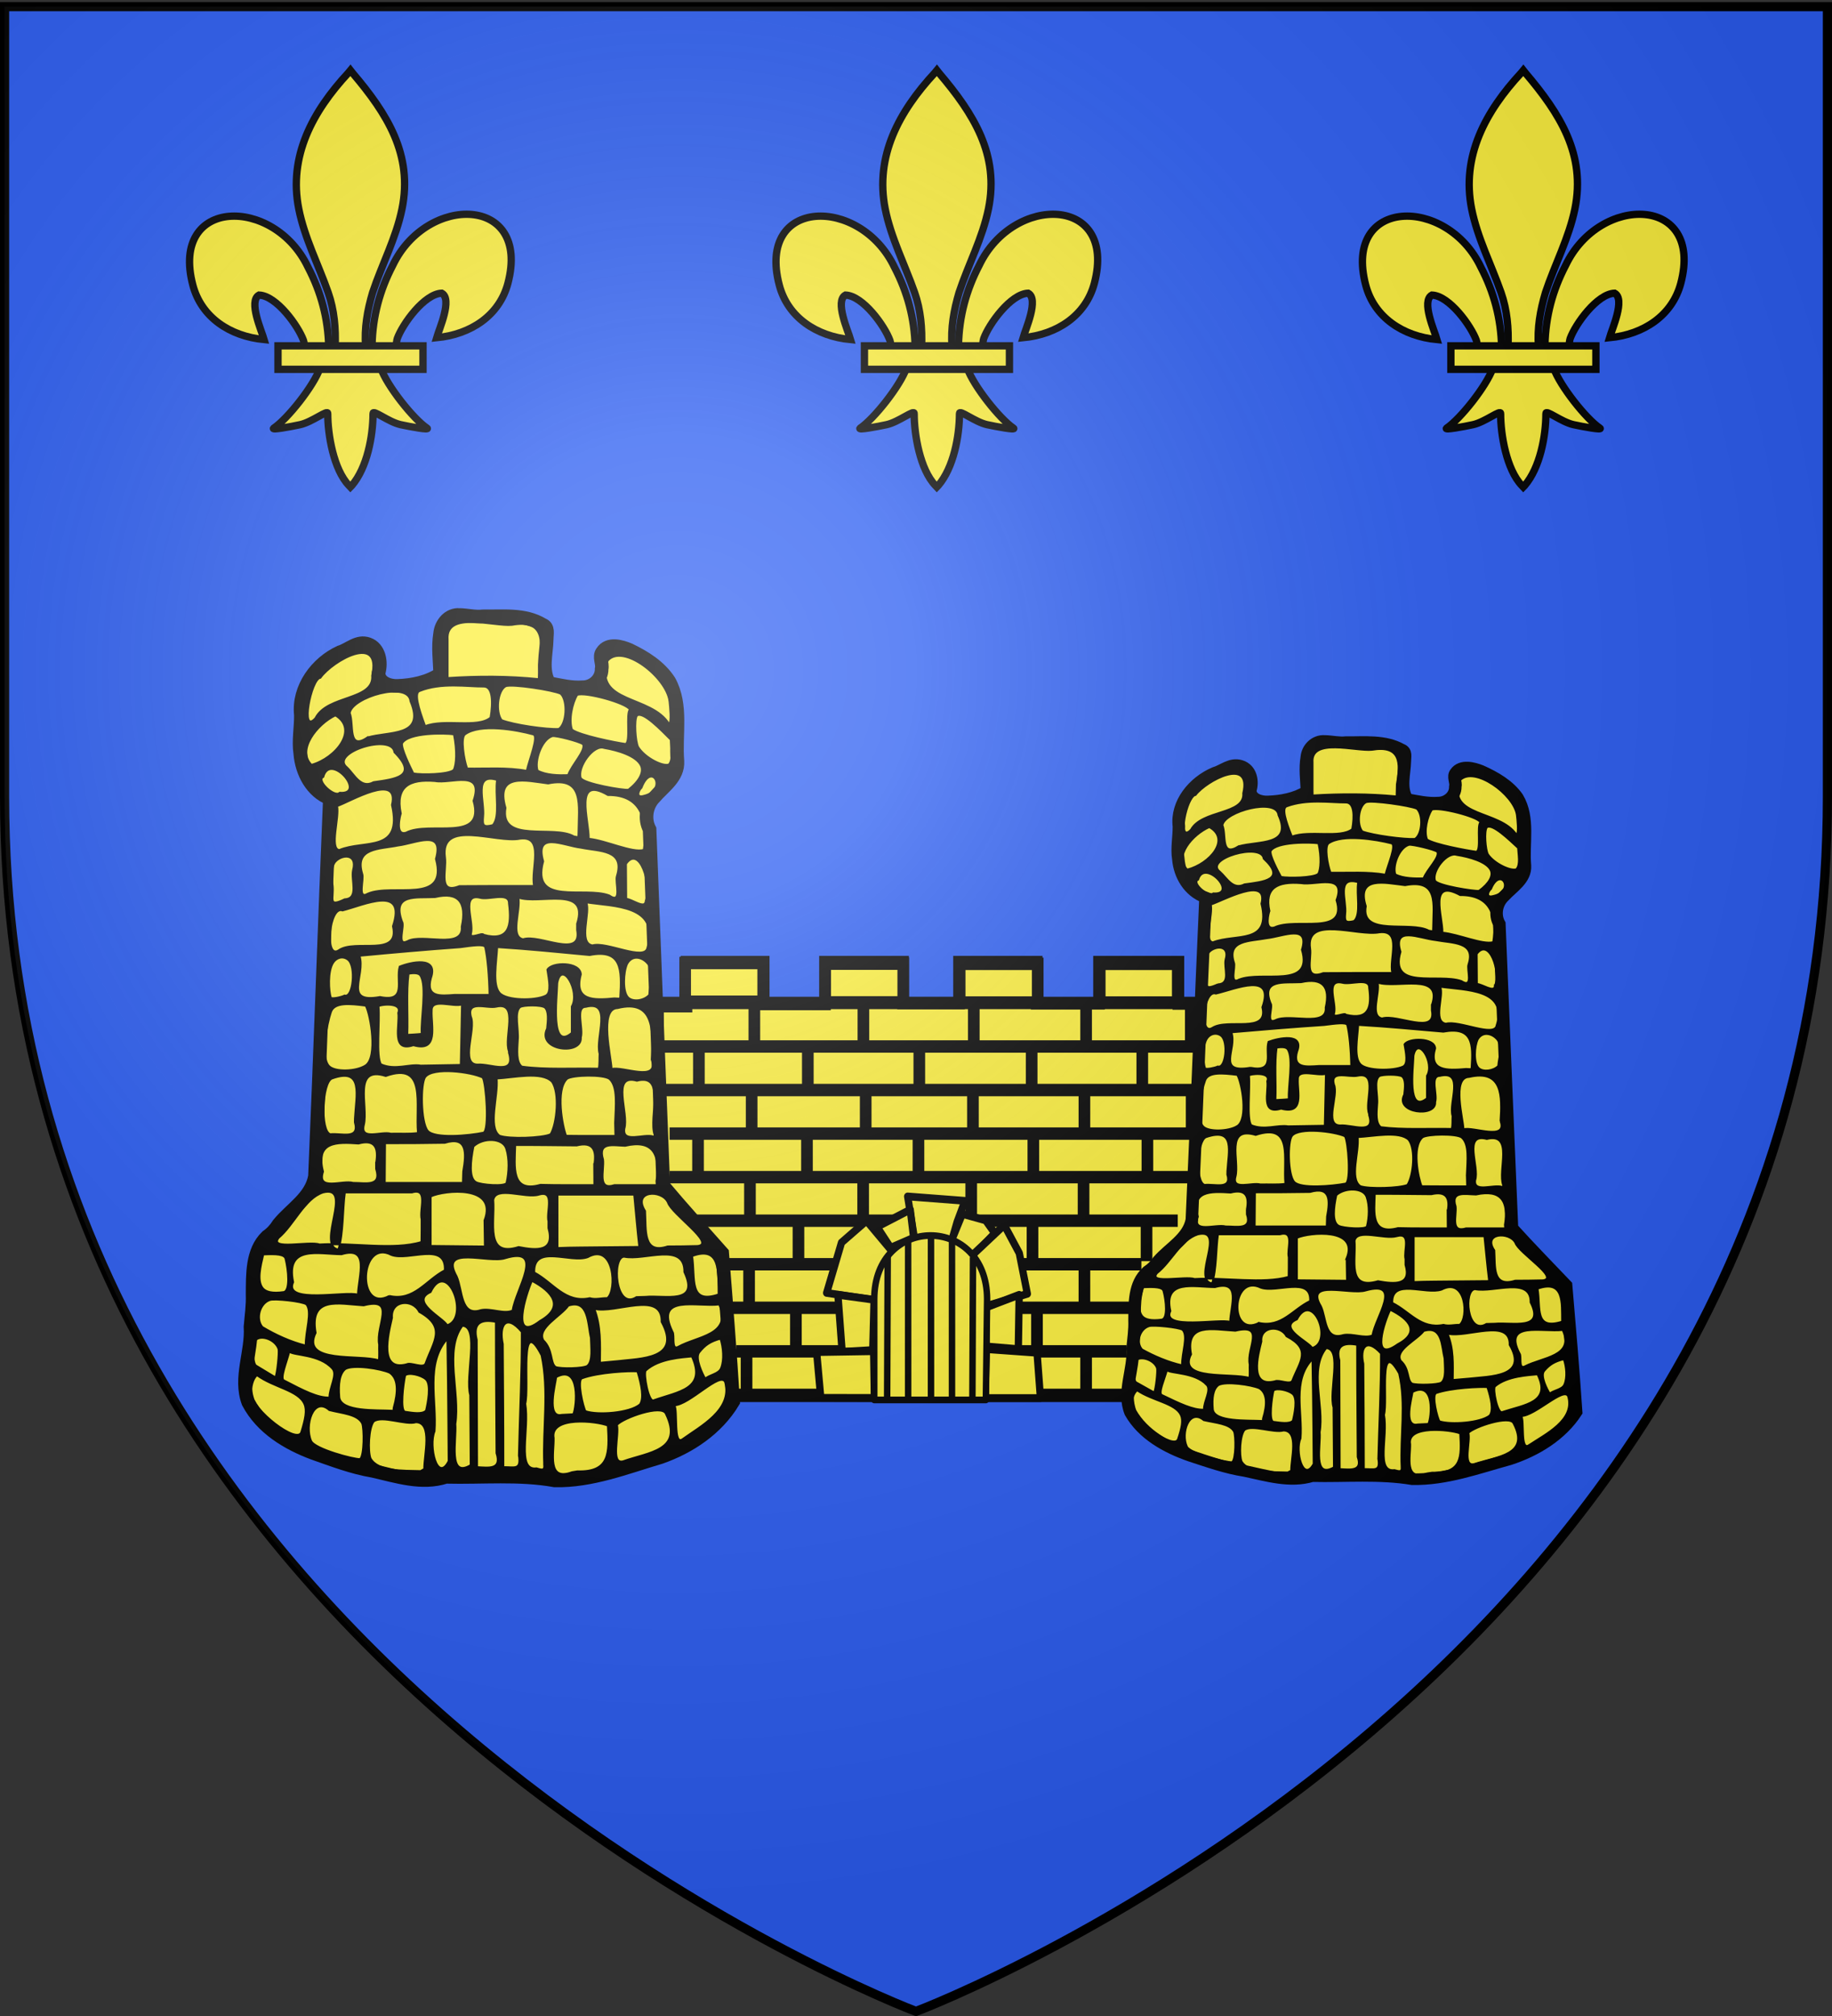
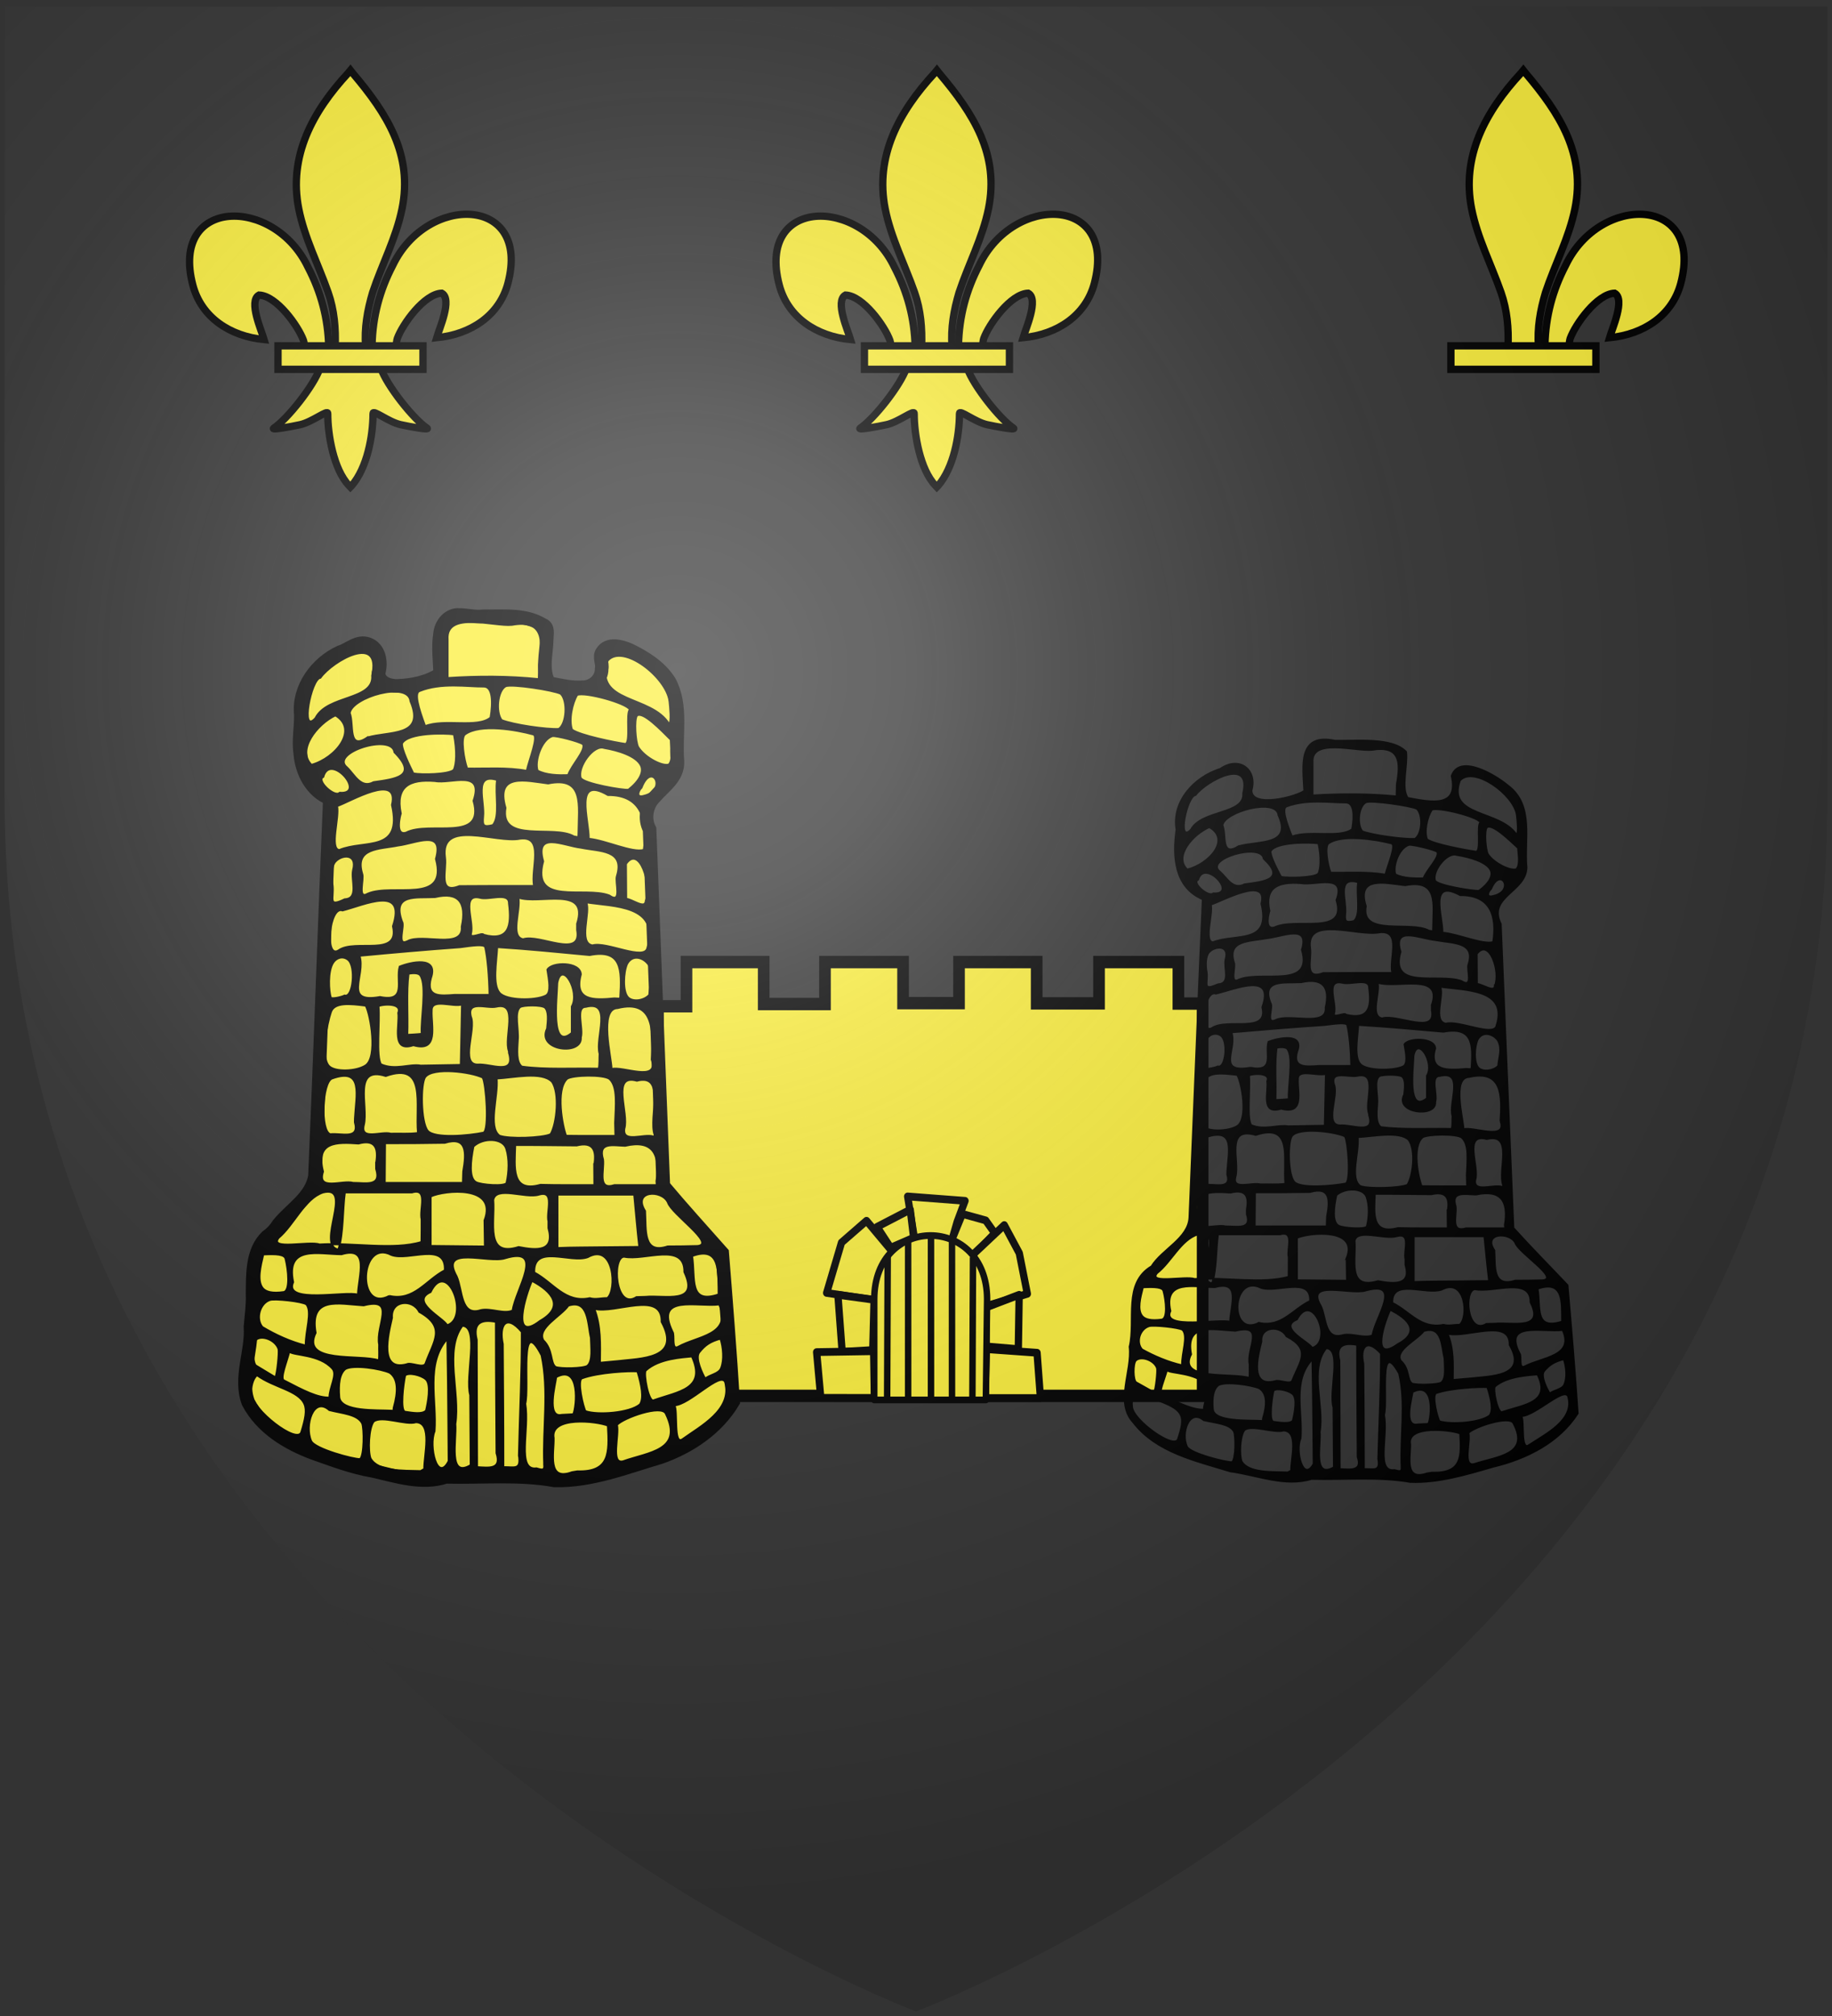
<svg xmlns="http://www.w3.org/2000/svg" xmlns:xlink="http://www.w3.org/1999/xlink" width="600" height="660" version="1.0">
  <rect width="100%" height="100%" fill="#333333" stroke="none" />
  <defs>
    <linearGradient id="b">
      <stop offset="0" style="stop-color:white;stop-opacity:.314" />
      <stop offset=".19" style="stop-color:white;stop-opacity:.251" />
      <stop offset=".6" style="stop-color:#6b6b6b;stop-opacity:.125" />
      <stop offset="1" style="stop-color:black;stop-opacity:.125" />
    </linearGradient>
    <linearGradient id="a">
      <stop offset="0" style="stop-color:#fd0000;stop-opacity:1" />
      <stop offset=".5" style="stop-color:#e77275;stop-opacity:.659" />
      <stop offset="1" style="stop-color:black;stop-opacity:.323" />
    </linearGradient>
    <radialGradient xlink:href="#b" id="c" cx="221.445" cy="226.331" r="300" fx="221.445" fy="226.331" gradientTransform="matrix(1.353 0 0 1.349 -77.63 -85.747)" gradientUnits="userSpaceOnUse" />
  </defs>
  <g style="display:inline">
-     <path d="M300 658.5S1.5 546.18 1.5 260.728V2.176h597v258.552C598.5 546.18 300 658.5 300 658.5z" style="opacity:1;fill:#2b5df2;fill-opacity:1;fill-rule:evenodd;stroke:#000;stroke-width:3;stroke-linecap:butt;stroke-linejoin:miter;stroke-miterlimit:4;stroke-dasharray:none;stroke-opacity:1" />
-   </g>
+     </g>
  <g style="display:inline">
    <g style="fill:#fcef3c;stroke:#000;stroke-width:12.795;stroke-miterlimit:4;stroke-dasharray:none;stroke-opacity:1">
      <path d="M518.563 817.11v45.674h-31.344v402.374h598.625v-405.15h-26.657V817.11H971.97v42.683h-68.532V817.11h-85.343v42.436h-61.5V817.11H670.78v43.361h-67.343V817.11h-84.875z" style="fill:#fcef3c;fill-opacity:1;stroke:#000;stroke-width:12.795;stroke-miterlimit:4;stroke-dasharray:none;stroke-opacity:1" transform="matrix(.298 0 0 .317 70.298 55.933)" />
      <g style="fill:#fcef3c;stroke:#000;stroke-width:12.795;stroke-miterlimit:4;stroke-dasharray:none;stroke-opacity:1">
-         <path d="M490.61 859.353h592.353M491.61 904.328h590.353M494 949.304h584.353M500 994.279h576.353M500 1039.254h574.353M512.137 1084.23h546.352M556.182 1129.205h462.352M559.237 1174.18h456.352M593.155 859.126v43.936M713.007 859.593v43.936M532.2 904.464V948.4M834.311 859.593v43.936M957.775 857.724v43.936M1072.82 858.658v43.936M651.922 906.334v43.936M774.45 904.464V948.4M897.914 903.53v43.935M1019.507 904.464V948.4M590.19 946.53v43.937M715.524 948.4v43.936M833.376 950.27v43.936M955.904 948.4v43.936M1025.119 997.945v43.936M1073.756 949.335v43.936M531.264 993.271v43.936M650.987 994.206v43.936M773.515 994.206v43.936M899.784 995.14v43.937M954.969 1040.947v43.936M831.505 1040.947v43.936M712.718 1036.273v43.936M588.32 1040.947v43.936M641.633 1084.883v43.936M772.58 1083.948v43.936M898.85 1083.948v43.936M1024.183 1082.078v43.937M711.686 1127.748v43.936M587.384 1126.95v43.935M836.182 1127.884v43.936M955.904 1130.688v43.937M638.827 1174.625v43.936M903.784 1175.56v43.936M957.775 1218.56v43.937M584.578 1219.496v43.936M972.73 818.984h85.782v39.928H972.73v-39.928zM818.814 818.983h85.782v39.929h-85.782v-39.929zM671.024 818.804h85.782v39.929h-85.782v-39.929zM517.108 818.128h85.782v39.929h-85.782v-39.929zM573.22 1219.155h429.1M564.866 1264.13h447.093M772.58 1175.897v43.937M711.686 1219.697v43.937M836.182 1219.833v43.937" style="fill:#fcef3c;fill-rule:evenodd;stroke:#000;stroke-width:12.795;stroke-linecap:butt;stroke-linejoin:miter;stroke-miterlimit:4;stroke-dasharray:none;stroke-opacity:1" transform="matrix(.298 0 0 .317 70.298 55.933)" />
-       </g>
+         </g>
    </g>
    <g style="fill:#fcef3c;fill-opacity:1;stroke:#000;stroke-opacity:1">
      <g style="fill:#fcef3c;fill-opacity:1;stroke:#000;stroke-width:8;stroke-miterlimit:4;stroke-dasharray:none;stroke-opacity:1">
        <path d="m742.165 1113.102-19.073 50.614-52.673-7.45 16.34-52.03 27.478-22.488 27.928 31.354z" style="fill:#fcef3c;fill-opacity:1;stroke:#000;stroke-width:8;stroke-linecap:butt;stroke-linejoin:round;stroke-miterlimit:4;stroke-dasharray:none;stroke-dashoffset:.1;stroke-opacity:1" transform="matrix(.298 0 0 .317 70.951 56.741)" />
        <path d="m722.54 1163.35-1.403 51.911-33.672 1.87-4.677-58.925 39.752 5.145zM901.655 1218.067l3.741 46.766H844.6l1.403-50.507 55.652 3.741zM813.929 1082.664l-5.661 18.457-41.512-1.944-7.309-42.544 63.04 4.536-8.558 21.495z" style="fill:#fcef3c;fill-opacity:1;stroke:#000;stroke-width:8;stroke-linecap:butt;stroke-linejoin:round;stroke-miterlimit:4;stroke-dasharray:none;stroke-dashoffset:.1;stroke-opacity:1" transform="matrix(.298 0 0 .317 70.951 56.741)" />
        <path d="m766.032 1099.28-25.253 10.29-14.966-21.513 36.478-17.772 3.741 28.996zM829.635 1119.858l-21.73-18.257 11.684-26.907 25.618 6.662 9.982 13.22-25.554 25.282z" style="fill:#fcef3c;fill-opacity:1;stroke:#000;stroke-width:8;stroke-linecap:butt;stroke-linejoin:round;stroke-miterlimit:4;stroke-dasharray:none;stroke-dashoffset:.1;stroke-opacity:1" transform="matrix(.298 0 0 .317 70.951 56.741)" />
        <path d="m890.979 1157.204-44.085 12.278-15.822-52.69 34.54-30.59 16.522 28.992 8.845 42.01z" style="fill:#fcef3c;fill-opacity:1;stroke:#000;stroke-width:8;stroke-linecap:butt;stroke-linejoin:round;stroke-miterlimit:4;stroke-dasharray:none;stroke-dashoffset:.1;stroke-opacity:1" transform="matrix(.298 0 0 .317 70.951 56.741)" />
-         <path d="m881.077 1214.326-35.542-2.806v-40.22l36.478-13.094-.936 56.12zM722.89 1264.74l-58.925-.116-4.56-47.234 62.667-.935.818 48.286z" style="fill:#fcef3c;fill-opacity:1;stroke:#000;stroke-width:8;stroke-linecap:butt;stroke-linejoin:round;stroke-miterlimit:4;stroke-dasharray:none;stroke-dashoffset:.1;stroke-opacity:1" transform="matrix(.298 0 0 .317 70.951 56.741)" />
+         <path d="m881.077 1214.326-35.542-2.806v-40.22l36.478-13.094-.936 56.12M722.89 1264.74l-58.925-.116-4.56-47.234 62.667-.935.818 48.286z" style="fill:#fcef3c;fill-opacity:1;stroke:#000;stroke-width:8;stroke-linecap:butt;stroke-linejoin:round;stroke-miterlimit:4;stroke-dasharray:none;stroke-dashoffset:.1;stroke-opacity:1" transform="matrix(.298 0 0 .317 70.951 56.741)" />
      </g>
      <g style="fill:#fcef3c;fill-opacity:1;stroke:#000;stroke-width:6.905;stroke-miterlimit:4;stroke-dasharray:none;stroke-opacity:1">
        <path d="M723.008 1161.998c.285-87.453 120.511-86.924 120.783 0l-1.32 103.87H723.008v-103.87z" style="fill:#fcef3c;fill-opacity:1;stroke:#000;stroke-width:6.905;stroke-linecap:butt;stroke-linejoin:round;stroke-miterlimit:4;stroke-dasharray:none;stroke-dashoffset:.1;stroke-opacity:1" transform="matrix(.306 0 0 .318 65.088 55.768)" />
        <path d="m737.412 1118.739-.618 147.774M759.26 1103.876v161.957M783.73 1097.607v168.212M806.217 1101.576v163.58M828.701 1119.05l-.656 145.498" style="fill:#fcef3c;fill-opacity:1;fill-rule:evenodd;stroke:#000;stroke-width:6.905;stroke-linecap:butt;stroke-linejoin:miter;stroke-miterlimit:4;stroke-dasharray:none;stroke-opacity:1" transform="matrix(.306 0 0 .318 65.088 55.768)" />
      </g>
    </g>
-     <path d="M-200.987 162.673c-3.464-.276-6.112 2.797-6.402 6.19-.707 4.335-.118 8.746.054 13.103-4.074 2.732-9.097 3.743-13.913 3.927-2.615.125-6.257-.993-6.272-4.278 1.025-3.4.229-8.191-3.478-9.414-3.406-1.18-6.109 1.691-9.173 2.666-7.552 3.468-13.771 11.587-12.806 20.554.043 4.14-.82 8.388-.196 12.581.484 6.28 3.833 12.519 9.686 14.769-1.743 41.217-3.089 82.458-4.87 123.67-1.243 6.996-7.816 10.613-11.902 15.66-1.042 1.655-2.262 2.98-3.837 4.086-4.942 4.763-4.631 12.458-4.693 18.931.137 3.559-.4 7.086-.688 10.58.541 8.274-3.719 16.697-.728 24.748 4.423 8.424 12.917 13.466 21.339 16.61 6.379 2.241 12.774 4.694 19.447 5.815 7.787 1.758 16.04 4.554 23.965 1.96 11.88.297 23.89-.931 35.653 1.177 11.968.26 23.328-4.27 34.655-7.62 9.407-3.306 18.393-9.236 23.748-18.157-1.008-16.245-2.292-32.47-3.587-48.692-6.45-7.304-13.023-14.494-19.283-21.975-1.54-38.89-3.002-77.785-4.5-116.677-1.813-3.434-1.082-7.847 1.62-10.546 2.965-3.488 7.795-6.493 7.5-11.814-.735-8.696 1.696-18.234-2.707-26.196-3.077-4.749-8.04-7.83-12.946-10.195-2.752-1.19-6.991-2.378-8.967.633-1.208 1.583.213 3.674-.196 5.545.047 3.457-2.98 6.034-6.163 6.02-3.72.289-7.364-.646-11-1.324-2.573-4.296-.923-9.702-.826-14.439-.016-1.67.664-3.93-1.294-4.684-5.891-3.583-13.056-2.679-19.609-2.772-2.616.3-5.065-.383-7.63-.442z" style="fill:#fcef3c;fill-opacity:1;fill-rule:evenodd;stroke:#000;stroke-width:4.451;stroke-miterlimit:4;stroke-dasharray:none;stroke-opacity:1" transform="matrix(.919 0 0 .853 618.583 103.816)" />
    <path d="m-375.62 470.942-.171 7.106c-16.09-1.573-32.331-1.542-48.467-.56v-19.303c-1.067-14.406 24.756-6.37 34.206-7.308 16.528-2.804 16.694 7.43 14.432 20.065zm-118.895 26.546c-8.197 8.72-2.418-19.687 2.626-20.214 6.605-8.578 32.495-22.347 27.517-1.03 1.014 12.55-23.828 9.553-30.143 21.244zm188.219-8.536c.321 2.856 1.187 10.46-.186 11.542-9.508-14.754-40.437-10.051-32.675-31.774 8.254-8.667 31.174 8.293 32.86 20.232zm-129.925 12.56c-3.663-9.3-5.837-16.523-3.061-17.58 11.688-4.454 25.53-2.174 34.233-2.254 4.83-.044 4.977 7.947 3.623 15.541-6.909 5.525-24.512.449-34.795 4.294zm72.175-16.207c3.8 3.756 3.005 15.035-1.148 17.607-6.312.353-24.05-2.045-30.335-4.393-3.3-4.061-2.27-14.712 2.1-16.997 3.28-1.294 25.556 1.946 29.383 3.783zm-102.959 21.911c-10.491 6.631-6.954-6.653-9.315-12.282 1.113-7.936 31.264-16.287 32.326-5.897 8.135 18.066-11.511 14.856-23.01 18.18zm139.67-14.028c-2.267 1.947.584 16.35-2.375 17.206-5.574-.738-24.182-4.241-28.41-7.137-1.882-4.837.087-13.296 2.748-17.413 4.186-1.624 26.164 4.012 28.037 7.344zm-169.296 27.635c-8.012-7.449 2.974-20.43 12.698-24.764 12.437 7.04.302 21.35-12.698 24.763zm191.014-12.626c.137 3.554 1.489 9.714-.96 12.422-3.224 1.24-12.833-3.302-16.4-8.716-1.388-2.48-2.275-13.538-.622-15.737 3.157-2.332 12.982 7.372 17.982 12.031zm-73.13-2.64c3.095.803-2.144 12.65-3.446 18.257-10.462-1.838-21.115-1.01-31.684-1.162-1.689-4.295-3.648-15.399-1.135-17.127 8.047-5.535 27.526-2.24 36.266.031zm-42.317 17.845c-2.886 2.252-17.014 2.517-21.422 1.704-1.76-3.377-6.549-12.392-6.001-15.084 3.307-5.493 22.815-5.16 27.586-4.487 1.742 8.214 1.359 15.279-.163 17.867zm60.855 2.567c-5.166.143-11.614.03-16.208-2.253-1.77-4.688 1.979-15.562 7.843-17.3 1.975-.341 14.358 2.653 16.3 4.044 1.631 3.189-6.027 10.311-7.935 15.509zm-103.41 3.493c-6.75 3.422-10.014-3.63-14.149-7.35-9.562-7.29 23.878-17.359 25.247-7.637 13.019 12.278.099 13.466-11.098 14.987zm135.467 3.794c-2.72.341-23.837-3.013-25.348-5.905-1.926-5.443 6.808-16.92 12.477-15.026 7.119 1.122 17.041 3.87 19.531 8.762 1.642 3.225-.619 7.675-6.66 12.17zm-153.506 1.497c-2.677 2.588-12.749-6.305-8.718-7.986 3.72-12.594 23.365 9.003 8.718 7.986zm161.67 1.543c-4.35 1.198-2.86-2.724-1.198-4.124 5.512-13.476 14.119 1.334 1.199 4.124zm-80.278 14.607c-5.085 1.209-5.53.168-5.14-4.227.978-7.62-5.375-22.066 7.454-18.402-1.205 7.083 1.81 18.449-2.314 22.629zm-46.123 3.767c-6.122 1.761-2.931-9.343-2.786-9.602-2.945-13.66 4.711-17.286 18.224-16.24 8.415 1.535 26.24-6.132 20.473 9.902 6.38 21.224-23.457 9.828-35.91 15.94zm91.722.027-.077 2.244-2.36-.389c-10.677-5.962-39.542 3.693-36.405-14.291-5.51-17.784 10.928-13.607 22.666-12.231 19.447-3.713 16.28 10.977 16.176 24.667zm-127.205 8.643c-5.315-.643.192-16.539-1.189-22.008 7.042-2.256 33.314-17.106 29.215-.52 5.754 24.176-14.7 17.228-28.026 22.528zm161.911-.088c-6.054 1.705-20.233-4.742-29.28-5.541.212-9.423-8.119-31.95 10.194-21.905 17.917-.121 21.318 12.495 19.086 27.446zm-79.424 18.007c-6.213.002-12.427.018-18.64.08-11.607 4.32-6.637-7.945-7.642-14.353-2.785-19.593 27.33-6.922 39.939-9.398 13.25-1.566 5.506 15.378 7.461 23.671h-21.118zm-67.337 3.865c-5.721 3.223-1.82-7.34-2.963-9.931-4.179-13.174 9.099-12.299 19.1-14.198 9.621-1.115 24.59-8.385 20.12 6.74 6.647 23.172-22.886 11.987-36.257 17.39zm132.472-8.832c-1.115 2.938 3.07 14.414-4.092 9.71-13.41-4.73-41.625 5.495-35.128-17.085-4.584-15.285 10.484-7.925 20.12-6.818 9.973 1.92 23.436.888 19.1 14.193zm-144.746 11.621c-9.171 4.17-5.72-.372-6.4-6.814-.791-3.882-.773-9.64 1.351-11.942 3.473-3.765 11.913-4.29 9.518 4.146-1.232 5.057 3.288 14.29-4.47 14.61zm159.986 1.004c-.252 4.08-7.378-1.18-10.303-1.219l-.126-17.5c7.178-9.714 13.916 10.444 10.43 18.72zm-86.061 16.765c-.47-1.6-7.794 2.565-6.743-.824 1.616-5.932-5.438-20.011 4.703-17.804 4.737 1.362 15.597-3.108 15.474 2.883 1.513 11.218.044 19.074-13.434 15.745zm-40.63 3.18c-5.925 2.773-1.12-7.906-2.822-9.85-5.513-14.214 7.613-11.753 17.588-12.277 12.44-2.758 16.94 2.583 14.192 14.793 1.02 11.803-21.057 3.158-28.959 7.334zm90.289-8.747v3.062c2.833 14.786-20.138 1.852-28.729 4.686-7.116-1.373-1.134-14.462-2.527-20.876 11.052 3.67 37.857-6.314 31.256 13.128zm-126.829 13.296c-7.591 4.643-4.996-22.534 2.109-20.003 11.757-2.81 34.058-12.849 26.812 7.922 3.77 15.787-20.052 6.168-28.921 12.081zm164.251-1.45c-1.224 7.166-21.785-3.174-29.263-1.025-7.807-1.227-.806-16.881-3.362-21.57 14.744 2.151 39.209 1.264 32.625 22.594zm-142.213 24.712c-19.957 3.367-7.485-10.742-10.937-20.642 17.41-1.55 36.117-3.108 53.56-4.275 6.266-.814 12.88-1.706 13.307.027 1.238 5.026 2.11 14.31 2.294 23.841h-18.566c-7.488.48-15.478 1.422-12.593-8.498 4.133-11.042-10.9-7.813-16.62-5.618-2.13 6.96 4.036 17.928-10.445 15.165zm127.74-.014-.222.855-2.875-.144c-11.435 1.038-21.622 1.16-17.877-12.04-.392-6.383-15.516-6.186-17.776-2.293.802 4.882 2.272 11.509-.899 12.98-5.605 2.602-20.897 2.538-24.524-1.392-3.885-4.21-1.697-15.142-1.266-22.919 16.406.943 32.77 2.527 49.14 3.958 17.055-3.132 17.214 7.15 16.3 20.995zm-146.559-.722c-1.81.856-6.647 1.81-7.335 1.114-1.116-3.165-1.856-13.323 1.316-17.707 1.666-2.303 4.991-3.44 7.826-1.36 4.37 3.206 2.728 19.344-1.807 17.953zm161.876-15.088c2.533 5.261.442 9.515.086 14.788-2.824 2.916-8.548 3.637-11.131 1.373-3.238-2.838-2.59-12.976-.643-16.938 2.966-5.059 8.982-3.191 11.688.777zm-120.875 34.2c-2.551.299-5.123.36-7.686.516.407-10.033-.601-21.367.676-30.6 2.407-.356 5.278-.495 6.268.89 3.682 5.149.125 22.57.742 29.193zm79.787-13.613v13.145c-11.429 9.153-7.968-16.768-7.73-24.985 2.372-11.777 12.298 4.242 7.73 11.84zm-33.428 22.268.016.739c3.675 11.742-9.81 5.377-16.653 5.953-9.524-.006-.712-17.648-3.617-23.937-2.243-8.476 8.476-3.936 13.574-5.04 12.223-2.565 3.829 15.498 6.68 22.285zm-46.753 7.208c-6.171-1.02-13.598 2.55-21.258-.627-2.798-3.683-.57-21.407-1.33-28.936-.258-.888 12.937-2.548 10.505 3.218.87 6.421-3.915 19.819 8.028 16.094 13.77 3.703 9.307-9.787 9.734-17.321-.163-6.307 11.247-1.541 16.125-3.024-.22 10.084-.439 20.168-.655 30.253l-21.15.343zm94.957-5.966c-.162 2.491.074 5.044-.426 7.505-13.257-.31-28.312.618-40.932-1.037-2.958-2.218-2.532-7.76-2.145-13.265.595-5.307-2.081-13.746 1.201-16.479 1.813-1.113 11.26-1.18 13.213.186 2.08 1.91 1.66 6.213 1.167 10.584-5.68 10.972 18.777 13.572 17.943 4.323 1.42-4.496-3.036-15.16 2.583-15.247 14.574-3.453 4.966 15.542 7.396 23.43zm-124.497 5.94c-5.157 3.074-16.222 3.29-19.319.31-4.66-4.485-1.228-21.082.952-27.081 1.835-5.052 10.251-4.204 18.527-3.188 2.604 4.387 6.52 25.977-.16 29.959zm152.21-3.043c4.115 11.776-15.872 3.066-21.368 4.816.007-5.589-6.894-30.26 3.215-30.533 19.432-4.494 19.058 11.203 18.153 25.717zm-124.26 36.699c-4.786.622-9.642.208-14.453.35-4.888-1.403-16.598 3.702-14.318-4.539 2.387-9.477-6.08-29.516 11.62-24.335 22.1-7.33 15.692 14.333 17.152 28.524zm-33.523-7.308-.019.877-.022 1.008c2.682 9.043-7.37 5.365-13.056 6.049-5.447-1.579-4.384-25.788.822-27.874 17.054-5.808 12.87 8.433 12.275 19.94zm67.918-20.436c1.819 2.667 3.7 26.524.378 27.595-7.796 1.534-25.982 3.068-29.59-.92-3.797-4.194-3.927-23.834-1.312-26.971 4.17-5.003 24.275-2.574 30.524.296zm70.399 22.643.167 6.554c-8.745-.02-17.492.054-26.237-.069-1.905-4.544-5.748-23.011.529-28.513 2.88-1.924 19.282-2.243 22.54.058 4.575 3.9 3.304 13.48 3 21.97zm21 5.934-.006.896h-.793c-4.903-1.5-16.43 3.616-15.31-3.901 2.571-7.746-7.257-27.67 6.68-23.988 15.727-3.808 6.179 18.308 9.43 26.993zm-55.3-.197c-4.514 1.908-22.06 2.48-27.16.727-6.363-4.394-.571-19.92-1.54-28.61 8.992-.437 23.972-3.753 29.42 1.566 4.213 5.553 2.666 20.946-.72 26.317zm-46.452 18.548-.175 5.727h-41.555l.154-19.87c10.594.018 21.187-.032 31.779-.208 11.757-3.351 11.607 4.657 9.797 14.351zm-46.322-4.188.022 2.857c3.039 9.254-5.804 6.975-12.214 7.058-5.722-1.562-19.46 4.301-16.04-5.682-4.14-15.134 7.22-14.817 18.876-14.043 8.59-2.186 10.836 1.955 9.356 9.81zm69.195-7.247c1.723 5.092 1.467 11.695.18 17.086-.482 2.023-13.798 1.141-16.362-.332-3.802-2.183-2.817-10.55-1.26-17.862 5.195-4.574 15.61-4.307 17.442 1.108zm79.869 16.265.077.995.079 1.005h-22.477c-9.304 2.805-5.413-7.198-6.086-12.77-2.915-9.119 5.393-7.046 11.742-6.927 14.531-3.171 18.88 3.96 16.665 17.697zm-33.098-7.89.077 9.89c-9.56-.03-19.124.093-28.683-.15-15.764 4.178-13.704-8.954-13.396-19.912 10.882-.065 21.764.117 32.646.197 8.575-2.002 10.845 2.151 9.356 9.976zm-91.765 26.862c-.007 3.801.021 7.603-.072 11.403-14.891 4.279-36.705.208-54.25 1.248-5.163-1.888-26.943 3.057-21.749-3.347 8.31-6.572 13.724-19.495 23.591-22.674 16.737-3.998-3.775 26.562 8.234 28.598 2.679-8.19 2.178-20.063 3.448-28.612h35.644c8.826-2.49 3.912 8.457 5.154 13.384zm146.777 13.418c-5.313.161-10.63.185-15.946.21-13.26 4.086-11.448-8.11-12.031-17.686-6.85-10.262 8.805-10.97 12.134-4.377 1.92 5.89 25.704 20.795 15.843 21.853zm-113.34-12.797.205 13.04c-9.615-.11-19.23-.199-28.845-.284V736.16c7.382-3.236 35.876-5.861 28.64 11.988zm62.88 13.42c-8.027.133-16.064.042-24.085.386v-26.707h40.795c.91 8.716 1.646 17.452 2.718 26.15l-19.428.171zm-28.881-12.937v3.301c3.51 11.955-6.066 11.32-15.855 9.528-18 5.274-12.515-12.364-13.499-23.552 1.39-7.234 17.058-.657 24.199-2.661 8.826-2.49 3.912 8.457 5.155 13.384zm-151.63 16.466c7.165-.388 11.267-.025 11.851 2.135 1.502 5.559 2.618 16.201-1.051 16.699-6.021.816-9.57-.058-11.203-2.078-2.983-3.689-1.1-10.836.403-16.756zm242.09 20.022c-16.083 5.055-12.21-7.869-14.098-19.233 15.313-5.367 13.962 8.229 14.098 19.233zm-191.752.147c-5.923-2.086-39.808 4.906-34.457-6.348-4.072-18.642 13.456-14.014 25.705-13.93 15.237-4.224 9.09 10.551 8.752 20.278zm16.678.592c-17.509 8.808-15.813-28.952 1.11-20.534 9.094 3.265 29.146-6.93 28.424 7.73-10.07 4.866-16.336 15.604-29.534 12.804zm136.14.458-2.44.064-2.29.066c-11.348 6.9-13.172-20.114-6.56-20.249 10.76 2.189 32.22-7.549 32.04 7.669 8.289 16.624-10.53 11.47-20.75 12.45zm-20.258.64c-3.074-.072-6.278.884-9.298.018-13.138 2.654-19.508-7.843-29.53-12.816-.545-14.548 19.218-4.531 28.424-7.73 14.218-7.484 15.634 16.761 10.404 20.527zm-50.305 6.175c-4.506 2.04-11.462-1.268-16.875-.189-10.983 3.378-9.675-10.15-12.922-16.874-9.456-15.898 17.139-6.307 25.92-9.147 21.582-6.049 5.425 15.711 3.877 26.21zm-34.833 7.355c-1.99-3.679-20.093-11.8-8.803-16.644 9.03-17.257 21.111 13.075 8.803 16.644zm49.321-2.112c-15.88 11.481-7.353-13.746-4.221-20.13 10.929 5.48 17.556 13.023 4.221 20.13zm-124.494 12.259c-7.9-1.803-16.175-5.36-23.062-9.249-3.667-4.142-1.422-11.894 4.03-13.588 2.6-.807 17.056.69 19.346 2.159 3.372 3.79-.516 13.344-.314 20.678zm197.925.674c-3.682 1.765-1.673-6.062-2.917-7.527-9.783-19.023 13.126-12.34 24.85-13.747 6.937 15.444-11.69 15.82-21.933 21.274zm-158.887-1.204c-.099 2.584.203 5.627-.171 7.93-10.075-3.222-41.561 1.871-33.62-13.817-3.367-18.496 12.19-14.492 25.54-13.727 17.73-4.257 6.294 10.107 8.251 19.614zm126.403 8.33c-3.01.252-6.022.503-9.03.787.095-9.162.59-18.325-3.025-27.017 11.123 2.701 36.218-9.462 35.837 6.524 10.833 18.8-11.088 18.267-23.782 19.705zm-101.714 1.052c-1.004 2.85-7.721-.664-10.02.467-14.845 3.76-9.93-14.673-7.851-23.225-.779-8.766 10.877-9.734 14.494-3 14.56 7.699 7.705 14.524 3.377 25.758zm86.094 1.225c-2.081 1.38-14.163 1.622-16.978.604-3.02-2.16-1.275-8.561-6.534-13.332-3.563-6.192 9.472-12.106 13.322-17.37 10.853-3.325 10.244 9.115 11.984 16.027.113 5.306 1.076 11.476-1.794 14.07zm-164.293-8.426c.476 1.778-.718 12.56-1.657 14.205l-10.269-5.827c-1.997-1.134-2.006-11.108-.26-12.828 3.023-2.819 10.506-.23 12.186 4.45zm235.28 9.654c-1.251 2.886-6.087 3.237-8.418 5.223-1.328-2.129-5.652-10.306-3.16-13.246 3.128-3.692 5.888-5.395 11.274-6.805 1.487 4.267 2.103 10.681.305 14.828zm-206.594.152c2.861 3.024-1.776 9.667-1.581 14.497-6.424.14-13.633-3.402-24.279-8.583-2.153-1.048 1.585-9.352 2.907-14.416 2.395 2.049 15.987 1.141 22.953 8.502zm170.827 15.829c-2.714 1.524-5.72-13.662-4.244-14.935 7.045-6.072 19.707-6.513 24.509-7.014 8 16.407-7.18 17.577-20.265 21.949zm-138.282 3.782c-.209.553.312 1.914-.816 1.448-8.295-.402-27.209.65-28.119-6.71-.59-6.737.138-11.857 3.25-14.196 4.255-2.303 18.764-.22 23.58 1.868 4.537 2.979 4.58 9.352 2.105 17.59zm130.94-1.709c-5.427 4.327-22.404 5.527-28.949 3.393-1.205-1.685-4.68-15.52-1.87-16.496 8.745-3.04 25.403-3.778 29.479-3.447 2.204 6.845 3.581 13.458 1.34 16.55zm-124.865-14.516c1.783-1.712 8.405-.253 10.994 1.896 3.12 2.59.976 12.32.136 15.683-1.957 2.026-7.085 1.173-11.075.625-2.92-.401-.98-14.132-.055-18.204zm89.43 19.431-6.142.301c-8.373 1.78-3.377-15.473-2.958-18.921 12.98-6.68 10.924 14.834 9.1 18.62zm-144.596 8.867c-2.046 6.517-26.425-11.314-26.519-19.01-.531-3.05.637-7.778 2.954-9.413 8.777 6.077 21.999 7.507 25.185 14.359 1.492 3.21.486 7.625-1.62 14.064zm202.619 3.613c-4.981 3.347-2.357-14.745-4.351-17.038 8.006-.048 24.83-17.381 27.094-11.463 3.906 13.822-13.15 21.992-22.743 28.501zm-170.267-7.99c1.08 2.584 1.168 16.187-1.148 17.89-3.248.187-24.075-4.989-26.028-9.072-3.596-7.737 1.174-22.557 9.706-15.462 7.003 1.687 14.938 2.031 17.47 6.644zm138.766 18.971c-6.925 1.746-1.97-13.132-3.345-18.21 3.448-3.568 23.79-10.416 26.012-5.6 9.601 18.473-9.207 19.277-22.667 23.81zm-55.445-3.072c1.255 7.735-2.307 5.904-8.282 6.002.022-20.496-.163-40.992-.298-61.488-2.072-9.162 1.58-15.578 10.115-6.055.078 20.513-1.039 41.029-1.535 61.54zm-12.044-20.536.137 19.48c2.859 8.477-4.144 7.376-10.341 7.057l-.177-63.503c-2.184-8.469 2.194-10.538 10.193-9.075-.021 15.347.085 30.694.188 46.04zm-13.838-9.475.24 35.005c-12.197 6.865-7.437-12.674-8.166-20.564 2.62-15.763-6.108-36.696 3.757-49.06 9.295.488 1.366 25.39 4.169 34.619zm-11.629 14.005.158 18.983c-6.06 11.153-10.748-7.578-7.507-14.95 1.254-15.31-4.98-33.67 6.81-46.187.272 14.05.42 28.102.539 42.154zm50.958 20.697c.298 3.08-.982 2.793-4.085 1.913-10.842 1.353-3.642-19.491-6.003-32.309 2.297-7.935-3.248-45.718 8.684-24.163 4.058 17.843.604 36.414 1.404 54.56zm-63.77 2.234-1.975 1.056c-9.732-.285-22.46.34-26.599-6.323-1.495-3.655-1.022-15.288 1.66-18.491 4.355-3.25 17.012 1.99 22.509.342 8.962.19 4.277 16.47 4.405 23.416zm97.626-21.727c.803 13.739 1.11 23.39-16.224 22.9l-2.874.443c-13.343 4.669-9.554-9.545-9.747-17.043-2.076-11.184 22.997-8.586 28.845-6.3zm-28.768 28.373c15.896.678 32.6-4.398 47.822-8.888 19.334-4.67 38.105-14.235 48.856-31.191-1.62-25.004-3.73-49.995-5.873-74.965-10.093-10.79-21.16-22.104-31.268-33.463-2.486-59.22-4.865-118.445-7.286-177.668-7.802-16.107 14.682-18.777 14.866-33.133-1.537-16.164 4.512-36.3-10.746-47.818-7.263-6.185-28.003-18.755-32.503-5.598 4.149 18.377-11.085 15.594-25.365 12.82-4.008-5.821-.024-18.578-.922-26.911-8.004-8.639-28.415-6.245-41.204-6.557-21.57-4.639-18.371 15.04-17.652 29.276-4.403 3.514-30.51 10.369-30.467-.217 3.368-11.81-6.73-20.424-18.028-12.591-15.211 4.848-28.034 19.131-25.319 35.504-2.19 15.479-1.264 33.697 15.155 40.74-2.7 61.998-5.075 124.01-7.685 186.012-.583 12.208-15.744 18.577-21.872 28.55-16.5 9.952-9.029 31.143-12.684 47.044 1.586 14.397-8.518 32.415 2.112 44.178 13.406 17.592 35.914 22.4 56.077 28.704 15.367 2.077 31.602 9.198 46.892 4.398 19.034.526 38.387-1.491 57.094 1.774z" style="opacity:1;fill:#000;fill-opacity:1;fill-rule:evenodd;stroke:#000;stroke-opacity:1" transform="matrix(.567 0 0 .56 670.451 -6.996)" />
    <g style="fill:#fcef3c">
      <path d="M-278.815 233.7c.212-9.256 2.502-17.858 6.765-26.01 11.162-23.483 45.255-22.922 37.74 5.798-2.77 10.583-12.177 16.803-23.353 17.87.806-2.79 5.243-12.647 1.661-14.576-5.727.217-12.84 10.115-14.55 14.835-.246.678-.177 1.461-.453 2.128" style="fill:#fcef3c;fill-opacity:1;fill-rule:evenodd;stroke:#000;stroke-width:2.396;stroke-linecap:butt;stroke-linejoin:miter;stroke-miterlimit:4;stroke-dasharray:none;stroke-opacity:1;display:inline" transform="translate(592.735 -120.795)" />
      <path d="M-293.014 234.312c-.212-9.256-2.502-17.858-6.766-26.01-11.161-23.483-45.254-22.922-37.739 5.798 2.77 10.583 12.177 16.803 23.353 17.87-.806-2.79-5.243-12.647-1.662-14.576 5.728.217 12.84 10.115 14.55 14.835.247.678.178 1.46.454 2.128" style="fill:#fcef3c;fill-opacity:1;fill-rule:evenodd;stroke:#000;stroke-width:2.396;stroke-linecap:butt;stroke-linejoin:miter;stroke-miterlimit:4;stroke-dasharray:none;stroke-opacity:1" transform="translate(592.735 -120.795)" />
      <path d="M-286.574 144.638c-11.76 12.676-19.655 27.334-16.251 44.524 1.877 9.484 6.43 18.268 9.64 27.405 2.007 5.732 2.52 11.72 2.283 17.745h9.977c-.478-6.07.568-11.951 2.283-17.745 3.058-9.194 7.712-17.913 9.64-27.405 3.605-17.744-4.856-31.127-16.2-44.468l-.693-.884-.68.828z" style="fill:#fcef3c;fill-opacity:1;fill-rule:nonzero;stroke:#000;stroke-width:2.396;stroke-linecap:butt;stroke-linejoin:miter;stroke-miterlimit:4;stroke-dasharray:none;stroke-opacity:1" transform="translate(592.735 -120.795)" />
      <path d="M-295.879 241.338c-2.085 5.846-10.59 16.552-15.107 19.603-1.172.792 5.6-.456 8.632-1.12 3.977-.872 9.146-5.11 9.024-3.614-.011 6.848 1.914 18.275 6.933 23.525l.476.506.49-.506c5.017-5.852 6.908-16.14 6.933-23.525-.12-1.495 5.048 2.742 9.025 3.614 3.032.664 9.803 1.912 8.632 1.12-4.517-3.051-13.017-13.757-15.103-19.603h-19.935z" style="fill:#fcef3c;fill-opacity:1;fill-rule:evenodd;stroke:#000;stroke-width:2.396;stroke-linecap:butt;stroke-linejoin:miter;stroke-miterlimit:4;stroke-dasharray:none;stroke-opacity:1" transform="translate(592.735 -120.795)" />
      <path d="M-309.622 234.014h47.49v7.694h-47.49z" style="fill:#fcef3c;fill-opacity:1;stroke:#000;stroke-width:2.396;stroke-miterlimit:4;stroke-dasharray:none;stroke-opacity:1" transform="translate(592.735 -120.795)" />
    </g>
    <g style="fill:#fcef3c">
      <path d="M-278.815 233.7c.212-9.256 2.502-17.858 6.765-26.01 11.162-23.483 45.255-22.922 37.74 5.798-2.77 10.583-12.177 16.803-23.353 17.87.806-2.79 5.243-12.647 1.661-14.576-5.727.217-12.84 10.115-14.55 14.835-.246.678-.177 1.461-.453 2.128" style="fill:#fcef3c;fill-opacity:1;fill-rule:evenodd;stroke:#000;stroke-width:2.396;stroke-linecap:butt;stroke-linejoin:miter;stroke-miterlimit:4;stroke-dasharray:none;stroke-opacity:1;display:inline" transform="translate(400.67 -120.795)" />
      <path d="M-293.014 234.312c-.212-9.256-2.502-17.858-6.766-26.01-11.161-23.483-45.254-22.922-37.739 5.798 2.77 10.583 12.177 16.803 23.353 17.87-.806-2.79-5.243-12.647-1.662-14.576 5.728.217 12.84 10.115 14.55 14.835.247.678.178 1.46.454 2.128" style="fill:#fcef3c;fill-opacity:1;fill-rule:evenodd;stroke:#000;stroke-width:2.396;stroke-linecap:butt;stroke-linejoin:miter;stroke-miterlimit:4;stroke-dasharray:none;stroke-opacity:1" transform="translate(400.67 -120.795)" />
      <path d="M-286.574 144.638c-11.76 12.676-19.655 27.334-16.251 44.524 1.877 9.484 6.43 18.268 9.64 27.405 2.007 5.732 2.52 11.72 2.283 17.745h9.977c-.478-6.07.568-11.951 2.283-17.745 3.058-9.194 7.712-17.913 9.64-27.405 3.605-17.744-4.856-31.127-16.2-44.468l-.693-.884-.68.828z" style="fill:#fcef3c;fill-opacity:1;fill-rule:nonzero;stroke:#000;stroke-width:2.396;stroke-linecap:butt;stroke-linejoin:miter;stroke-miterlimit:4;stroke-dasharray:none;stroke-opacity:1" transform="translate(400.67 -120.795)" />
      <path d="M-295.879 241.338c-2.085 5.846-10.59 16.552-15.107 19.603-1.172.792 5.6-.456 8.632-1.12 3.977-.872 9.146-5.11 9.024-3.614-.011 6.848 1.914 18.275 6.933 23.525l.476.506.49-.506c5.017-5.852 6.908-16.14 6.933-23.525-.12-1.495 5.048 2.742 9.025 3.614 3.032.664 9.803 1.912 8.632 1.12-4.517-3.051-13.017-13.757-15.103-19.603h-19.935z" style="fill:#fcef3c;fill-opacity:1;fill-rule:evenodd;stroke:#000;stroke-width:2.396;stroke-linecap:butt;stroke-linejoin:miter;stroke-miterlimit:4;stroke-dasharray:none;stroke-opacity:1" transform="translate(400.67 -120.795)" />
      <path d="M-309.622 234.014h47.49v7.694h-47.49z" style="fill:#fcef3c;fill-opacity:1;stroke:#000;stroke-width:2.396;stroke-miterlimit:4;stroke-dasharray:none;stroke-opacity:1" transform="translate(400.67 -120.795)" />
    </g>
    <g style="fill:#fcef3c">
      <path d="M-278.815 233.7c.212-9.256 2.502-17.858 6.765-26.01 11.162-23.483 45.255-22.922 37.74 5.798-2.77 10.583-12.177 16.803-23.353 17.87.806-2.79 5.243-12.647 1.661-14.576-5.727.217-12.84 10.115-14.55 14.835-.246.678-.177 1.461-.453 2.128" style="fill:#fcef3c;fill-opacity:1;fill-rule:evenodd;stroke:#000;stroke-width:2.396;stroke-linecap:butt;stroke-linejoin:miter;stroke-miterlimit:4;stroke-dasharray:none;stroke-opacity:1;display:inline" transform="translate(784.8 -120.795)" />
-       <path d="M-293.014 234.312c-.212-9.256-2.502-17.858-6.766-26.01-11.161-23.483-45.254-22.922-37.739 5.798 2.77 10.583 12.177 16.803 23.353 17.87-.806-2.79-5.243-12.647-1.662-14.576 5.728.217 12.84 10.115 14.55 14.835.247.678.178 1.46.454 2.128" style="fill:#fcef3c;fill-opacity:1;fill-rule:evenodd;stroke:#000;stroke-width:2.396;stroke-linecap:butt;stroke-linejoin:miter;stroke-miterlimit:4;stroke-dasharray:none;stroke-opacity:1" transform="translate(784.8 -120.795)" />
      <path d="M-286.574 144.638c-11.76 12.676-19.655 27.334-16.251 44.524 1.877 9.484 6.43 18.268 9.64 27.405 2.007 5.732 2.52 11.72 2.283 17.745h9.977c-.478-6.07.568-11.951 2.283-17.745 3.058-9.194 7.712-17.913 9.64-27.405 3.605-17.744-4.856-31.127-16.2-44.468l-.693-.884-.68.828z" style="fill:#fcef3c;fill-opacity:1;fill-rule:nonzero;stroke:#000;stroke-width:2.396;stroke-linecap:butt;stroke-linejoin:miter;stroke-miterlimit:4;stroke-dasharray:none;stroke-opacity:1" transform="translate(784.8 -120.795)" />
-       <path d="M-295.879 241.338c-2.085 5.846-10.59 16.552-15.107 19.603-1.172.792 5.6-.456 8.632-1.12 3.977-.872 9.146-5.11 9.024-3.614-.011 6.848 1.914 18.275 6.933 23.525l.476.506.49-.506c5.017-5.852 6.908-16.14 6.933-23.525-.12-1.495 5.048 2.742 9.025 3.614 3.032.664 9.803 1.912 8.632 1.12-4.517-3.051-13.017-13.757-15.103-19.603h-19.935z" style="fill:#fcef3c;fill-opacity:1;fill-rule:evenodd;stroke:#000;stroke-width:2.396;stroke-linecap:butt;stroke-linejoin:miter;stroke-miterlimit:4;stroke-dasharray:none;stroke-opacity:1" transform="translate(784.8 -120.795)" />
      <path d="M-309.622 234.014h47.49v7.694h-47.49z" style="fill:#fcef3c;fill-opacity:1;stroke:#000;stroke-width:2.396;stroke-miterlimit:4;stroke-dasharray:none;stroke-opacity:1" transform="translate(784.8 -120.795)" />
    </g>
    <path d="M-200.987 162.673c-3.464-.276-6.112 2.797-6.402 6.19-.707 4.335-.118 8.746.054 13.103-4.074 2.732-9.097 3.743-13.913 3.927-2.615.125-6.257-.993-6.272-4.278 1.025-3.4.229-8.191-3.478-9.414-3.406-1.18-6.109 1.691-9.173 2.666-7.552 3.468-13.771 11.587-12.806 20.554.043 4.14-.82 8.388-.196 12.581.484 6.28 3.833 12.519 9.686 14.769-1.743 41.217-3.089 82.458-4.87 123.67-1.243 6.996-7.816 10.613-11.902 15.66-1.042 1.655-2.262 2.98-3.837 4.086-4.942 4.763-4.631 12.458-4.693 18.931.137 3.559-.4 7.086-.688 10.58.541 8.274-3.719 16.697-.728 24.748 4.423 8.424 12.917 13.466 21.339 16.61 6.379 2.241 12.774 4.694 19.447 5.815 7.787 1.758 16.04 4.554 23.965 1.96 11.88.297 23.89-.931 35.653 1.177 11.968.26 23.328-4.27 34.655-7.62 9.407-3.306 18.393-9.236 23.748-18.157-1.008-16.245-2.292-32.47-3.587-48.692-6.45-7.304-13.023-14.494-19.283-21.975-1.54-38.89-3.002-77.785-4.5-116.677-1.813-3.434-1.082-7.847 1.62-10.546 2.965-3.488 7.795-6.493 7.5-11.814-.735-8.696 1.696-18.234-2.707-26.196-3.077-4.749-8.04-7.83-12.946-10.195-2.752-1.19-6.991-2.378-8.967.633-1.208 1.583.213 3.674-.196 5.545.047 3.457-2.98 6.034-6.163 6.02-3.72.289-7.364-.646-11-1.324-2.573-4.296-.923-9.702-.826-14.439-.016-1.67.664-3.93-1.294-4.684-5.891-3.583-13.056-2.679-19.609-2.772-2.616.3-5.065-.383-7.63-.442z" style="fill:#fcef3c;fill-opacity:1;fill-rule:evenodd;stroke:#000;stroke-width:4.451;stroke-miterlimit:4;stroke-dasharray:none;stroke-opacity:1" transform="translate(351.515 38.655)" />
    <path d="m-375.62 470.942-.171 7.106c-16.09-1.573-32.331-1.542-48.467-.56v-19.303c-1.067-14.406 24.756-6.37 34.206-7.308 16.528-2.804 16.694 7.43 14.432 20.065zm-118.895 26.546c-8.197 8.72-2.418-19.687 2.626-20.214 6.605-8.578 32.495-22.347 27.517-1.03 1.014 12.55-23.828 9.553-30.143 21.244zm188.219-8.536c.321 2.856 1.187 10.46-.186 11.542-9.508-14.754-40.437-10.051-32.675-31.774 8.254-8.667 31.174 8.293 32.86 20.232zm-129.925 12.56c-3.663-9.3-5.837-16.523-3.061-17.58 11.688-4.454 25.53-2.174 34.233-2.254 4.83-.044 4.977 7.947 3.623 15.541-6.909 5.525-24.512.449-34.795 4.294zm72.175-16.207c3.8 3.756 3.005 15.035-1.148 17.607-6.312.353-24.05-2.045-30.335-4.393-3.3-4.061-2.27-14.712 2.1-16.997 3.28-1.294 25.556 1.946 29.383 3.783zm-102.959 21.911c-10.491 6.631-6.954-6.653-9.315-12.282 1.113-7.936 31.264-16.287 32.326-5.897 8.135 18.066-11.511 14.856-23.01 18.18zm139.67-14.028c-2.267 1.947.584 16.35-2.375 17.206-5.574-.738-24.182-4.241-28.41-7.137-1.882-4.837.087-13.296 2.748-17.413 4.186-1.624 26.164 4.012 28.037 7.344zm-169.296 27.635c-8.012-7.449 2.974-20.43 12.698-24.764 12.437 7.04.302 21.35-12.698 24.763zm191.014-12.626c.137 3.554 1.489 9.714-.96 12.422-3.224 1.24-12.833-3.302-16.4-8.716-1.388-2.48-2.275-13.538-.622-15.737 3.157-2.332 12.982 7.372 17.982 12.031zm-73.13-2.64c3.095.803-2.144 12.65-3.446 18.257-10.462-1.838-21.115-1.01-31.684-1.162-1.689-4.295-3.648-15.399-1.135-17.127 8.047-5.535 27.526-2.24 36.266.031zm-42.317 17.845c-2.886 2.252-17.014 2.517-21.422 1.704-1.76-3.377-6.549-12.392-6.001-15.084 3.307-5.493 22.815-5.16 27.586-4.487 1.742 8.214 1.359 15.279-.163 17.867zm60.855 2.567c-5.166.143-11.614.03-16.208-2.253-1.77-4.688 1.979-15.562 7.843-17.3 1.975-.341 14.358 2.653 16.3 4.044 1.631 3.189-6.027 10.311-7.935 15.509zm-103.41 3.493c-6.75 3.422-10.014-3.63-14.149-7.35-9.562-7.29 23.878-17.359 25.247-7.637 13.019 12.278.099 13.466-11.098 14.987zm135.467 3.794c-2.72.341-23.837-3.013-25.348-5.905-1.926-5.443 6.808-16.92 12.477-15.026 7.119 1.122 17.041 3.87 19.531 8.762 1.642 3.225-.619 7.675-6.66 12.17zm-153.506 1.497c-2.677 2.588-12.749-6.305-8.718-7.986 3.72-12.594 23.365 9.003 8.718 7.986zm161.67 1.543c-4.35 1.198-2.86-2.724-1.198-4.124 5.512-13.476 14.119 1.334 1.199 4.124zm-80.278 14.607c-5.085 1.209-5.53.168-5.14-4.227.978-7.62-5.375-22.066 7.454-18.402-1.205 7.083 1.81 18.449-2.314 22.629zm-46.123 3.767c-6.122 1.761-2.931-9.343-2.786-9.602-2.945-13.66 4.711-17.286 18.224-16.24 8.415 1.535 26.24-6.132 20.473 9.902 6.38 21.224-23.457 9.828-35.91 15.94zm91.722.027-.077 2.244-2.36-.389c-10.677-5.962-39.542 3.693-36.405-14.291-5.51-17.784 10.928-13.607 22.666-12.231 19.447-3.713 16.28 10.977 16.176 24.667zm-127.205 8.643c-5.315-.643.192-16.539-1.189-22.008 7.042-2.256 33.314-17.106 29.215-.52 5.754 24.176-14.7 17.228-28.026 22.528zm161.911-.088c-6.054 1.705-20.233-4.742-29.28-5.541.212-9.423-8.119-31.95 10.194-21.905 17.917-.121 21.318 12.495 19.086 27.446zm-79.424 18.007c-6.213.002-12.427.018-18.64.08-11.607 4.32-6.637-7.945-7.642-14.353-2.785-19.593 27.33-6.922 39.939-9.398 13.25-1.566 5.506 15.378 7.461 23.671h-21.118zm-67.337 3.865c-5.721 3.223-1.82-7.34-2.963-9.931-4.179-13.174 9.099-12.299 19.1-14.198 9.621-1.115 24.59-8.385 20.12 6.74 6.647 23.172-22.886 11.987-36.257 17.39zm132.472-8.832c-1.115 2.938 3.07 14.414-4.092 9.71-13.41-4.73-41.625 5.495-35.128-17.085-4.584-15.285 10.484-7.925 20.12-6.818 9.973 1.92 23.436.888 19.1 14.193zm-144.746 11.621c-9.171 4.17-5.72-.372-6.4-6.814-.791-3.882-.773-9.64 1.351-11.942 3.473-3.765 11.913-4.29 9.518 4.146-1.232 5.057 3.288 14.29-4.47 14.61zm159.986 1.004c-.252 4.08-7.378-1.18-10.303-1.219l-.126-17.5c7.178-9.714 13.916 10.444 10.43 18.72zm-86.061 16.765c-.47-1.6-7.794 2.565-6.743-.824 1.616-5.932-5.438-20.011 4.703-17.804 4.737 1.362 15.597-3.108 15.474 2.883 1.513 11.218.044 19.074-13.434 15.745zm-40.63 3.18c-5.925 2.773-1.12-7.906-2.822-9.85-5.513-14.214 7.613-11.753 17.588-12.277 12.44-2.758 16.94 2.583 14.192 14.793 1.02 11.803-21.057 3.158-28.959 7.334zm90.289-8.747v3.062c2.833 14.786-20.138 1.852-28.729 4.686-7.116-1.373-1.134-14.462-2.527-20.876 11.052 3.67 37.857-6.314 31.256 13.128zm-126.829 13.296c-7.591 4.643-4.996-22.534 2.109-20.003 11.757-2.81 34.058-12.849 26.812 7.922 3.77 15.787-20.052 6.168-28.921 12.081zm164.251-1.45c-1.224 7.166-21.785-3.174-29.263-1.025-7.807-1.227-.806-16.881-3.362-21.57 14.744 2.151 39.209 1.264 32.625 22.594zm-142.213 24.712c-19.957 3.367-7.485-10.742-10.937-20.642 17.41-1.55 36.117-3.108 53.56-4.275 6.266-.814 12.88-1.706 13.307.027 1.238 5.026 2.11 14.31 2.294 23.841h-18.566c-7.488.48-15.478 1.422-12.593-8.498 4.133-11.042-10.9-7.813-16.62-5.618-2.13 6.96 4.036 17.928-10.445 15.165zm127.74-.014-.222.855-2.875-.144c-11.435 1.038-21.622 1.16-17.877-12.04-.392-6.383-15.516-6.186-17.776-2.293.802 4.882 2.272 11.509-.899 12.98-5.605 2.602-20.897 2.538-24.524-1.392-3.885-4.21-1.697-15.142-1.266-22.919 16.406.943 32.77 2.527 49.14 3.958 17.055-3.132 17.214 7.15 16.3 20.995zm-146.559-.722c-1.81.856-6.647 1.81-7.335 1.114-1.116-3.165-1.856-13.323 1.316-17.707 1.666-2.303 4.991-3.44 7.826-1.36 4.37 3.206 2.728 19.344-1.807 17.953zm161.876-15.088c2.533 5.261.442 9.515.086 14.788-2.824 2.916-8.548 3.637-11.131 1.373-3.238-2.838-2.59-12.976-.643-16.938 2.966-5.059 8.982-3.191 11.688.777zm-120.875 34.2c-2.551.299-5.123.36-7.686.516.407-10.033-.601-21.367.676-30.6 2.407-.356 5.278-.495 6.268.89 3.682 5.149.125 22.57.742 29.193zm79.787-13.613v13.145c-11.429 9.153-7.968-16.768-7.73-24.985 2.372-11.777 12.298 4.242 7.73 11.84zm-33.428 22.268.016.739c3.675 11.742-9.81 5.377-16.653 5.953-9.524-.006-.712-17.648-3.617-23.937-2.243-8.476 8.476-3.936 13.574-5.04 12.223-2.565 3.829 15.498 6.68 22.285zm-46.753 7.208c-6.171-1.02-13.598 2.55-21.258-.627-2.798-3.683-.57-21.407-1.33-28.936-.258-.888 12.937-2.548 10.505 3.218.87 6.421-3.915 19.819 8.028 16.094 13.77 3.703 9.307-9.787 9.734-17.321-.163-6.307 11.247-1.541 16.125-3.024-.22 10.084-.439 20.168-.655 30.253l-21.15.343zm94.957-5.966c-.162 2.491.074 5.044-.426 7.505-13.257-.31-28.312.618-40.932-1.037-2.958-2.218-2.532-7.76-2.145-13.265.595-5.307-2.081-13.746 1.201-16.479 1.813-1.113 11.26-1.18 13.213.186 2.08 1.91 1.66 6.213 1.167 10.584-5.68 10.972 18.777 13.572 17.943 4.323 1.42-4.496-3.036-15.16 2.583-15.247 14.574-3.453 4.966 15.542 7.396 23.43zm-124.497 5.94c-5.157 3.074-16.222 3.29-19.319.31-4.66-4.485-1.228-21.082.952-27.081 1.835-5.052 10.251-4.204 18.527-3.188 2.604 4.387 6.52 25.977-.16 29.959zm152.21-3.043c4.115 11.776-15.872 3.066-21.368 4.816.007-5.589-6.894-30.26 3.215-30.533 19.432-4.494 19.058 11.203 18.153 25.717zm-124.26 36.699c-4.786.622-9.642.208-14.453.35-4.888-1.403-16.598 3.702-14.318-4.539 2.387-9.477-6.08-29.516 11.62-24.335 22.1-7.33 15.692 14.333 17.152 28.524zm-33.523-7.308-.019.877-.022 1.008c2.682 9.043-7.37 5.365-13.056 6.049-5.447-1.579-4.384-25.788.822-27.874 17.054-5.808 12.87 8.433 12.275 19.94zm67.918-20.436c1.819 2.667 3.7 26.524.378 27.595-7.796 1.534-25.982 3.068-29.59-.92-3.797-4.194-3.927-23.834-1.312-26.971 4.17-5.003 24.275-2.574 30.524.296zm70.399 22.643.167 6.554c-8.745-.02-17.492.054-26.237-.069-1.905-4.544-5.748-23.011.529-28.513 2.88-1.924 19.282-2.243 22.54.058 4.575 3.9 3.304 13.48 3 21.97zm21 5.934-.006.896h-.793c-4.903-1.5-16.43 3.616-15.31-3.901 2.571-7.746-7.257-27.67 6.68-23.988 15.727-3.808 6.179 18.308 9.43 26.993zm-55.3-.197c-4.514 1.908-22.06 2.48-27.16.727-6.363-4.394-.571-19.92-1.54-28.61 8.992-.437 23.972-3.753 29.42 1.566 4.213 5.553 2.666 20.946-.72 26.317zm-46.452 18.548-.175 5.727h-41.555l.154-19.87c10.594.018 21.187-.032 31.779-.208 11.757-3.351 11.607 4.657 9.797 14.351zm-46.322-4.188.022 2.857c3.039 9.254-5.804 6.975-12.214 7.058-5.722-1.562-19.46 4.301-16.04-5.682-4.14-15.134 7.22-14.817 18.876-14.043 8.59-2.186 10.836 1.955 9.356 9.81zm69.195-7.247c1.723 5.092 1.467 11.695.18 17.086-.482 2.023-13.798 1.141-16.362-.332-3.802-2.183-2.817-10.55-1.26-17.862 5.195-4.574 15.61-4.307 17.442 1.108zm79.869 16.265.077.995.079 1.005h-22.477c-9.304 2.805-5.413-7.198-6.086-12.77-2.915-9.119 5.393-7.046 11.742-6.927 14.531-3.171 18.88 3.96 16.665 17.697zm-33.098-7.89.077 9.89c-9.56-.03-19.124.093-28.683-.15-15.764 4.178-13.704-8.954-13.396-19.912 10.882-.065 21.764.117 32.646.197 8.575-2.002 10.845 2.151 9.356 9.976zm-91.765 26.862c-.007 3.801.021 7.603-.072 11.403-14.891 4.279-36.705.208-54.25 1.248-5.163-1.888-26.943 3.057-21.749-3.347 8.31-6.572 13.724-19.495 23.591-22.674 16.737-3.998-3.775 26.562 8.234 28.598 2.679-8.19 2.178-20.063 3.448-28.612h35.644c8.826-2.49 3.912 8.457 5.154 13.384zm146.777 13.418c-5.313.161-10.63.185-15.946.21-13.26 4.086-11.448-8.11-12.031-17.686-6.85-10.262 8.805-10.97 12.134-4.377 1.92 5.89 25.704 20.795 15.843 21.853zm-113.34-12.797.205 13.04c-9.615-.11-19.23-.199-28.845-.284V736.16c7.382-3.236 35.876-5.861 28.64 11.988zm62.88 13.42c-8.027.133-16.064.042-24.085.386v-26.707h40.795c.91 8.716 1.646 17.452 2.718 26.15l-19.428.171zm-28.881-12.937v3.301c3.51 11.955-6.066 11.32-15.855 9.528-18 5.274-12.515-12.364-13.499-23.552 1.39-7.234 17.058-.657 24.199-2.661 8.826-2.49 3.912 8.457 5.155 13.384zm-151.63 16.466c7.165-.388 11.267-.025 11.851 2.135 1.502 5.559 2.618 16.201-1.051 16.699-6.021.816-9.57-.058-11.203-2.078-2.983-3.689-1.1-10.836.403-16.756zm242.09 20.022c-16.083 5.055-12.21-7.869-14.098-19.233 15.313-5.367 13.962 8.229 14.098 19.233zm-191.752.147c-5.923-2.086-39.808 4.906-34.457-6.348-4.072-18.642 13.456-14.014 25.705-13.93 15.237-4.224 9.09 10.551 8.752 20.278zm16.678.592c-17.509 8.808-15.813-28.952 1.11-20.534 9.094 3.265 29.146-6.93 28.424 7.73-10.07 4.866-16.336 15.604-29.534 12.804zm136.14.458-2.44.064-2.29.066c-11.348 6.9-13.172-20.114-6.56-20.249 10.76 2.189 32.22-7.549 32.04 7.669 8.289 16.624-10.53 11.47-20.75 12.45zm-20.258.64c-3.074-.072-6.278.884-9.298.018-13.138 2.654-19.508-7.843-29.53-12.816-.545-14.548 19.218-4.531 28.424-7.73 14.218-7.484 15.634 16.761 10.404 20.527zm-50.305 6.175c-4.506 2.04-11.462-1.268-16.875-.189-10.983 3.378-9.675-10.15-12.922-16.874-9.456-15.898 17.139-6.307 25.92-9.147 21.582-6.049 5.425 15.711 3.877 26.21zm-34.833 7.355c-1.99-3.679-20.093-11.8-8.803-16.644 9.03-17.257 21.111 13.075 8.803 16.644zm49.321-2.112c-15.88 11.481-7.353-13.746-4.221-20.13 10.929 5.48 17.556 13.023 4.221 20.13zm-124.494 12.259c-7.9-1.803-16.175-5.36-23.062-9.249-3.667-4.142-1.422-11.894 4.03-13.588 2.6-.807 17.056.69 19.346 2.159 3.372 3.79-.516 13.344-.314 20.678zm197.925.674c-3.682 1.765-1.673-6.062-2.917-7.527-9.783-19.023 13.126-12.34 24.85-13.747 6.937 15.444-11.69 15.82-21.933 21.274zm-158.887-1.204c-.099 2.584.203 5.627-.171 7.93-10.075-3.222-41.561 1.871-33.62-13.817-3.367-18.496 12.19-14.492 25.54-13.727 17.73-4.257 6.294 10.107 8.251 19.614zm126.403 8.33c-3.01.252-6.022.503-9.03.787.095-9.162.59-18.325-3.025-27.017 11.123 2.701 36.218-9.462 35.837 6.524 10.833 18.8-11.088 18.267-23.782 19.705zm-101.714 1.052c-1.004 2.85-7.721-.664-10.02.467-14.845 3.76-9.93-14.673-7.851-23.225-.779-8.766 10.877-9.734 14.494-3 14.56 7.699 7.705 14.524 3.377 25.758zm86.094 1.225c-2.081 1.38-14.163 1.622-16.978.604-3.02-2.16-1.275-8.561-6.534-13.332-3.563-6.192 9.472-12.106 13.322-17.37 10.853-3.325 10.244 9.115 11.984 16.027.113 5.306 1.076 11.476-1.794 14.07zm-164.293-8.426c.476 1.778-.718 12.56-1.657 14.205l-10.269-5.827c-1.997-1.134-2.006-11.108-.26-12.828 3.023-2.819 10.506-.23 12.186 4.45zm235.28 9.654c-1.251 2.886-6.087 3.237-8.418 5.223-1.328-2.129-5.652-10.306-3.16-13.246 3.128-3.692 5.888-5.395 11.274-6.805 1.487 4.267 2.103 10.681.305 14.828zm-206.594.152c2.861 3.024-1.776 9.667-1.581 14.497-6.424.14-13.633-3.402-24.279-8.583-2.153-1.048 1.585-9.352 2.907-14.416 2.395 2.049 15.987 1.141 22.953 8.502zm170.827 15.829c-2.714 1.524-5.72-13.662-4.244-14.935 7.045-6.072 19.707-6.513 24.509-7.014 8 16.407-7.18 17.577-20.265 21.949zm-138.282 3.782c-.209.553.312 1.914-.816 1.448-8.295-.402-27.209.65-28.119-6.71-.59-6.737.138-11.857 3.25-14.196 4.255-2.303 18.764-.22 23.58 1.868 4.537 2.979 4.58 9.352 2.105 17.59zm130.94-1.709c-5.427 4.327-22.404 5.527-28.949 3.393-1.205-1.685-4.68-15.52-1.87-16.496 8.745-3.04 25.403-3.778 29.479-3.447 2.204 6.845 3.581 13.458 1.34 16.55zm-124.865-14.516c1.783-1.712 8.405-.253 10.994 1.896 3.12 2.59.976 12.32.136 15.683-1.957 2.026-7.085 1.173-11.075.625-2.92-.401-.98-14.132-.055-18.204zm89.43 19.431-6.142.301c-8.373 1.78-3.377-15.473-2.958-18.921 12.98-6.68 10.924 14.834 9.1 18.62zm-144.596 8.867c-2.046 6.517-26.425-11.314-26.519-19.01-.531-3.05.637-7.778 2.954-9.413 8.777 6.077 21.999 7.507 25.185 14.359 1.492 3.21.486 7.625-1.62 14.064zm202.619 3.613c-4.981 3.347-2.357-14.745-4.351-17.038 8.006-.048 24.83-17.381 27.094-11.463 3.906 13.822-13.15 21.992-22.743 28.501zm-170.267-7.99c1.08 2.584 1.168 16.187-1.148 17.89-3.248.187-24.075-4.989-26.028-9.072-3.596-7.737 1.174-22.557 9.706-15.462 7.003 1.687 14.938 2.031 17.47 6.644zm138.766 18.971c-6.925 1.746-1.97-13.132-3.345-18.21 3.448-3.568 23.79-10.416 26.012-5.6 9.601 18.473-9.207 19.277-22.667 23.81zm-55.445-3.072c1.255 7.735-2.307 5.904-8.282 6.002.022-20.496-.163-40.992-.298-61.488-2.072-9.162 1.58-15.578 10.115-6.055.078 20.513-1.039 41.029-1.535 61.54zm-12.044-20.536.137 19.48c2.859 8.477-4.144 7.376-10.341 7.057l-.177-63.503c-2.184-8.469 2.194-10.538 10.193-9.075-.021 15.347.085 30.694.188 46.04zm-13.838-9.475.24 35.005c-12.197 6.865-7.437-12.674-8.166-20.564 2.62-15.763-6.108-36.696 3.757-49.06 9.295.488 1.366 25.39 4.169 34.619zm-11.629 14.005.158 18.983c-6.06 11.153-10.748-7.578-7.507-14.95 1.254-15.31-4.98-33.67 6.81-46.187.272 14.05.42 28.102.539 42.154zm50.958 20.697c.298 3.08-.982 2.793-4.085 1.913-10.842 1.353-3.642-19.491-6.003-32.309 2.297-7.935-3.248-45.718 8.684-24.163 4.058 17.843.604 36.414 1.404 54.56zm-63.77 2.234-1.975 1.056c-9.732-.285-22.46.34-26.599-6.323-1.495-3.655-1.022-15.288 1.66-18.491 4.355-3.25 17.012 1.99 22.509.342 8.962.19 4.277 16.47 4.405 23.416zm97.626-21.727c.803 13.739 1.11 23.39-16.224 22.9l-2.874.443c-13.343 4.669-9.554-9.545-9.747-17.043-2.076-11.184 22.997-8.586 28.845-6.3zm-28.768 28.373c15.896.678 32.6-4.398 47.822-8.888 19.334-4.67 38.105-14.235 48.856-31.191-1.62-25.004-3.73-49.995-5.873-74.965-10.093-10.79-21.16-22.104-31.268-33.463-2.486-59.22-4.865-118.445-7.286-177.668-7.802-16.107 14.682-18.777 14.866-33.133-1.537-16.164 4.512-36.3-10.746-47.818-7.263-6.185-28.003-18.755-32.503-5.598 4.149 18.377-11.085 15.594-25.365 12.82-4.008-5.821-.024-18.578-.922-26.911-8.004-8.639-28.415-6.245-41.204-6.557-21.57-4.639-18.371 15.04-17.652 29.276-4.403 3.514-30.51 10.369-30.467-.217 3.368-11.81-6.73-20.424-18.028-12.591-15.211 4.848-28.034 19.131-25.319 35.504-2.19 15.479-1.264 33.697 15.155 40.74-2.7 61.998-5.075 124.01-7.685 186.012-.583 12.208-15.744 18.577-21.872 28.55-16.5 9.952-9.029 31.143-12.684 47.044 1.586 14.397-8.518 32.415 2.112 44.178 13.406 17.592 35.914 22.4 56.077 28.704 15.367 2.077 31.602 9.198 46.892 4.398 19.034.526 38.387-1.491 57.094 1.774z" style="opacity:1;fill:#000;fill-opacity:1;fill-rule:evenodd;stroke:#000;stroke-opacity:1" transform="matrix(.616 0 0 .656 407.946 -91.237)" />
  </g>
  <g style="display:inline">
    <path d="M300 658.5s298.5-112.32 298.5-397.772V2.176H1.5v258.552C1.5 546.18 300 658.5 300 658.5z" style="opacity:1;fill:url(#c);fill-opacity:1;fill-rule:evenodd;stroke:none;stroke-width:1px;stroke-linecap:butt;stroke-linejoin:miter;stroke-opacity:1" />
  </g>
</svg>